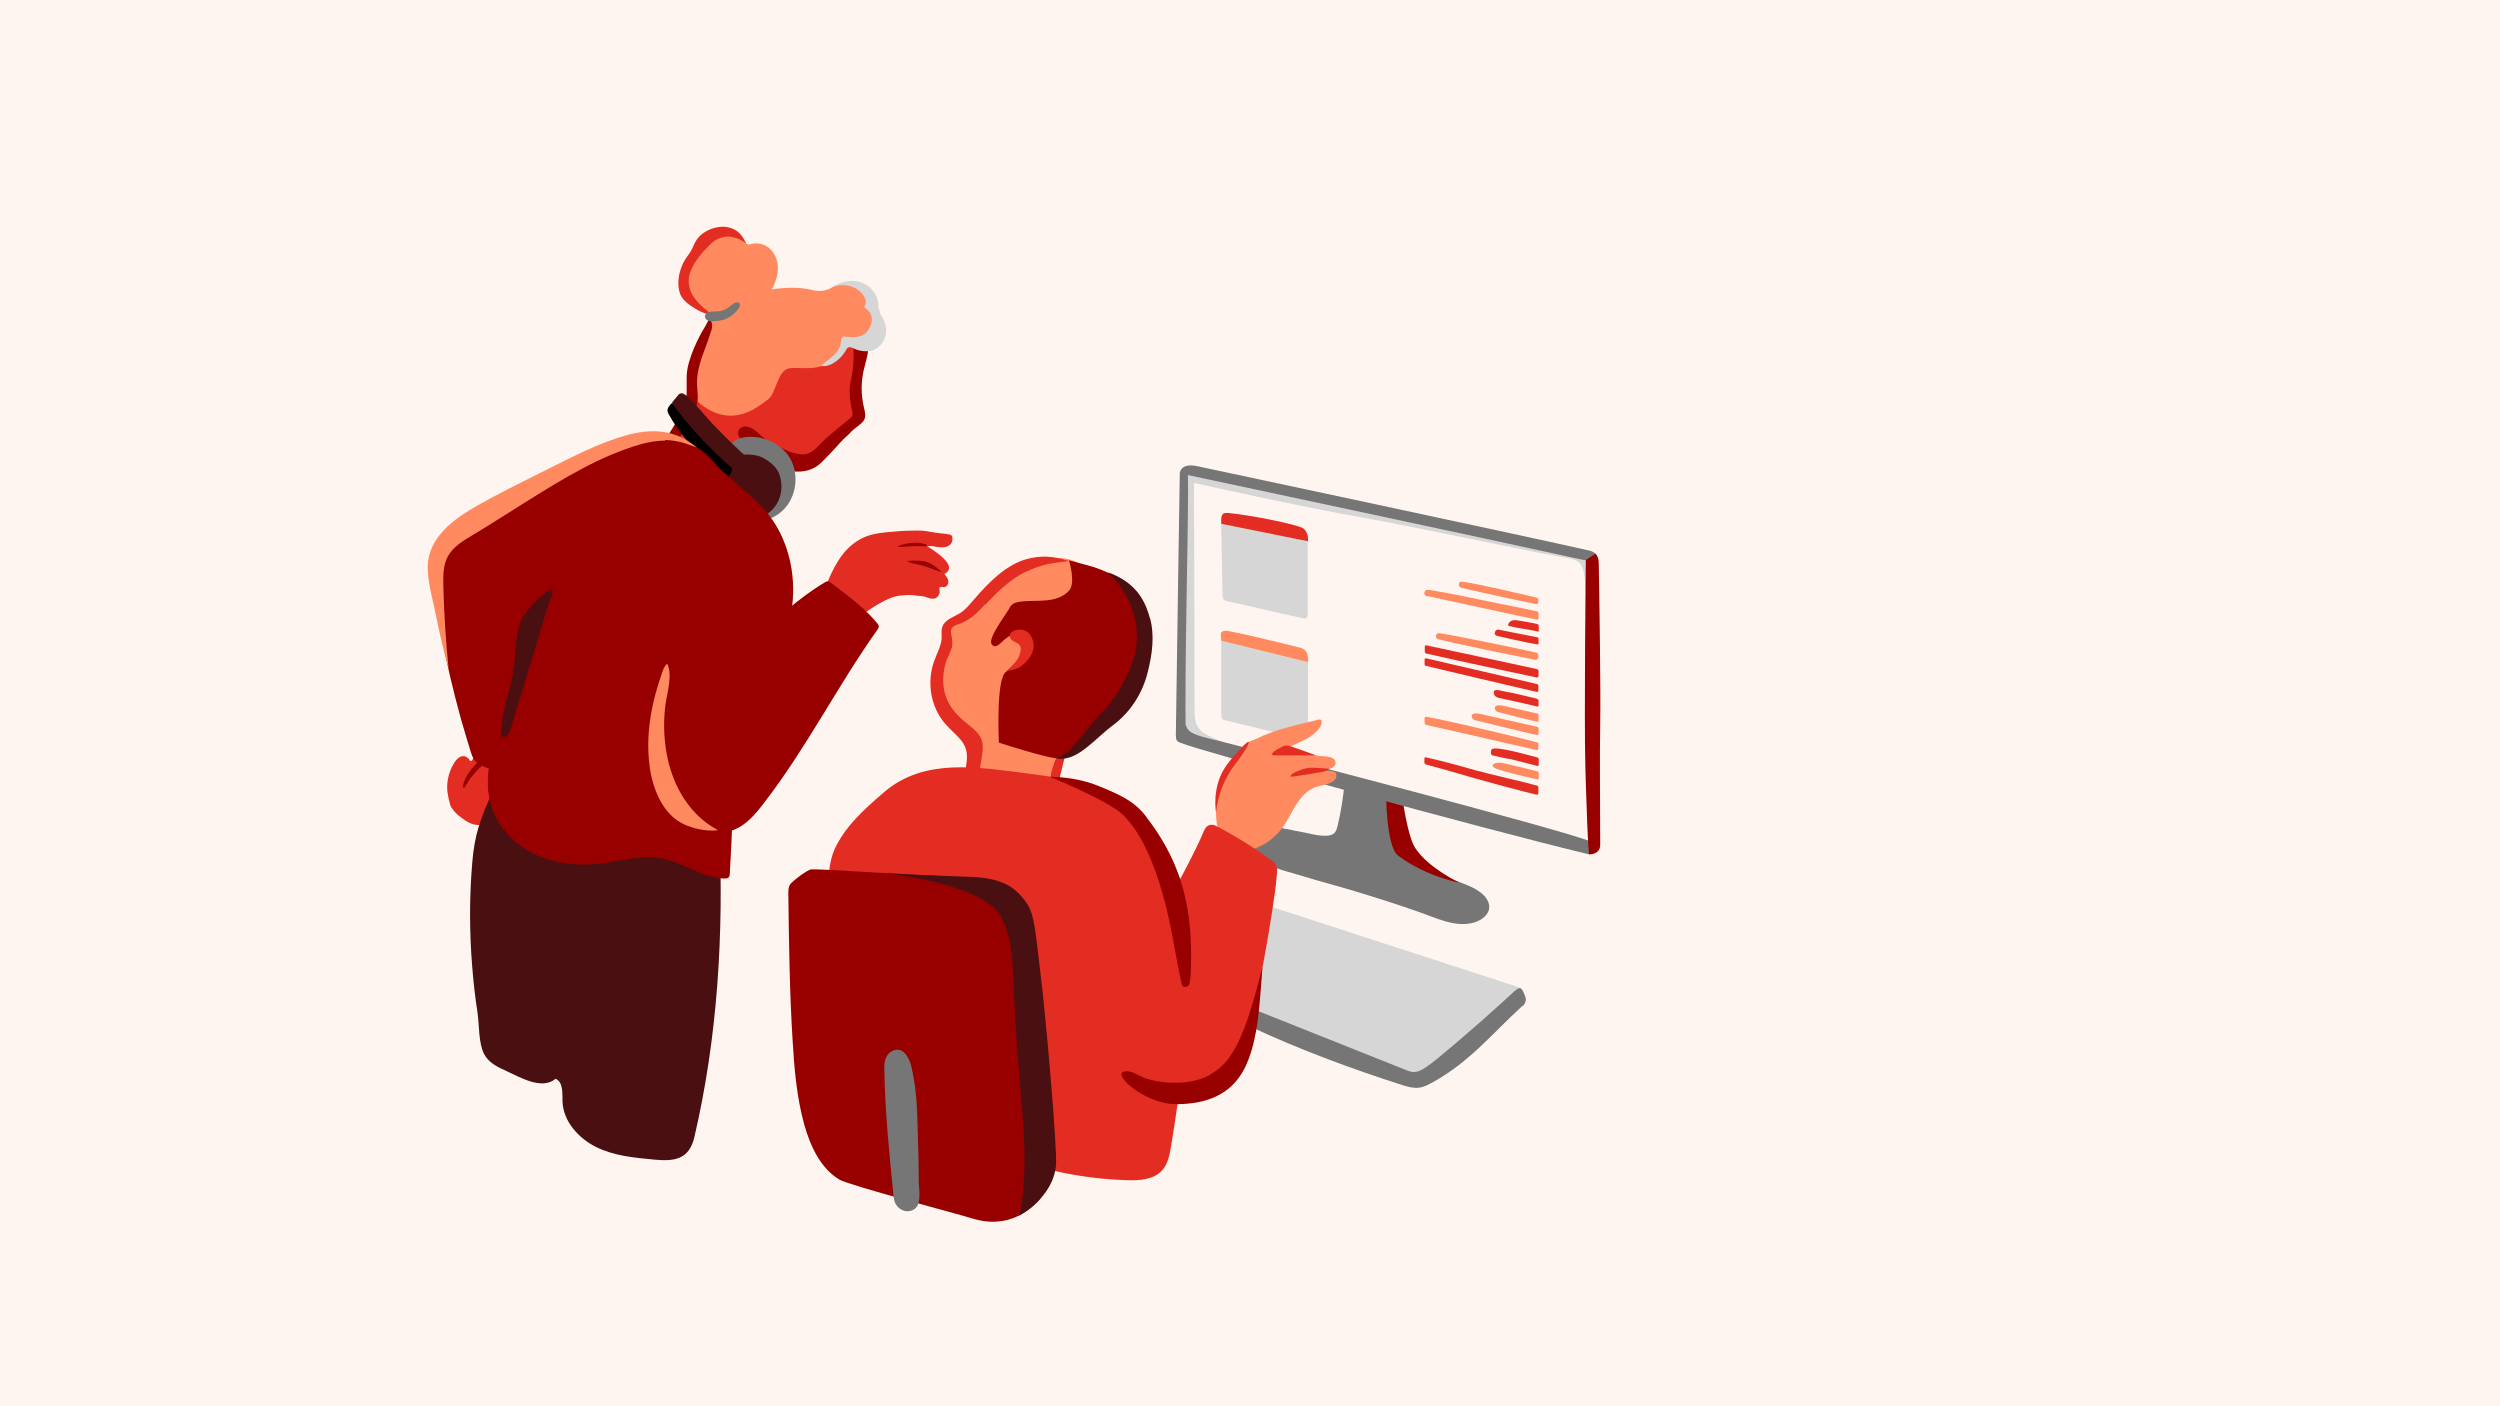
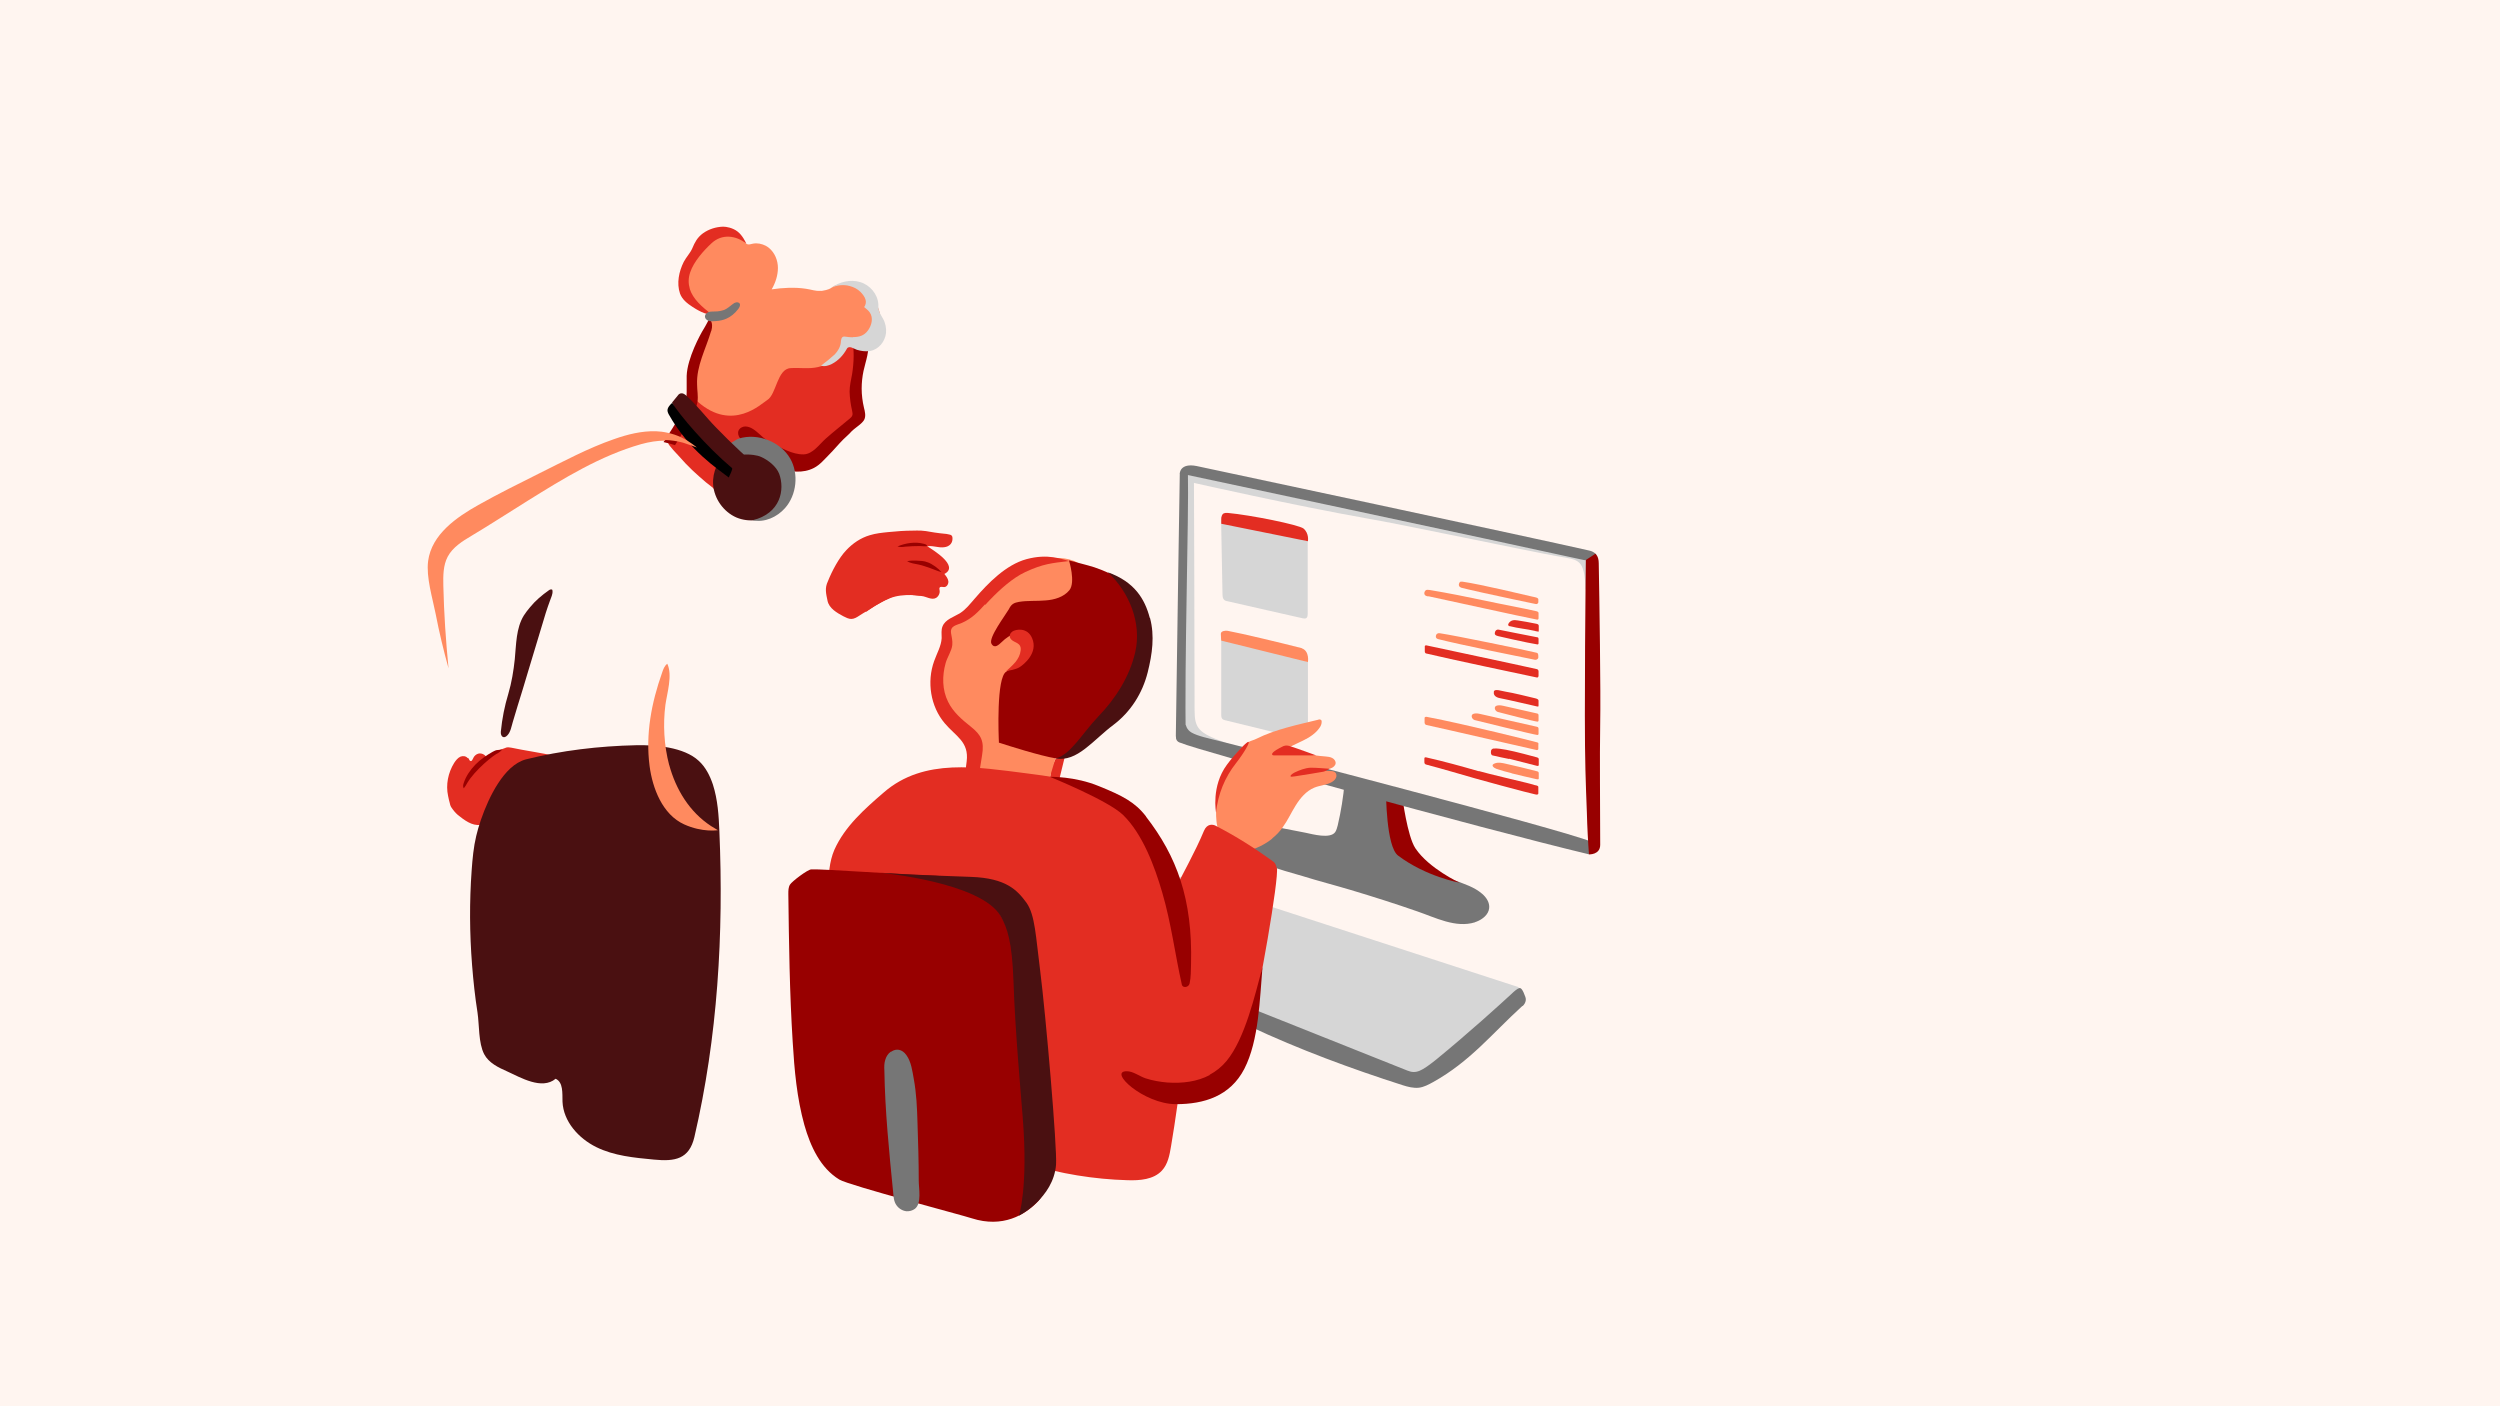
<svg xmlns="http://www.w3.org/2000/svg" id="svg2" version="1.1" viewBox="0 0 1200 675">
  <defs>
    <style>
      .st0 {
        fill: #d6d6d6;
      }

      .st1 {
        fill: #980000;
      }

      .st2 {
        fill: #fff5f0;
      }

      .st3 {
        fill: #767676;
      }

      .st4 {
        fill: #ff8a5f;
      }

      .st5 {
        fill: #e32d22;
      }

      .st6 {
        fill: #4a1011;
      }
    </style>
  </defs>
  <rect class="st2" width="1200" height="675" />
  <g id="g12">
    <g id="g18">
      <path id="path20" class="st5" d="M224.7,363.8c0,.1.2.2.3.4.2.5.5,1.1,1,1.1.5,0,.7-.5.9-.9.3-.7.7-1.4,1.3-1.9.8-.7,1.8-1,2.8-.8,1,.2,1.9.8,2.4,1.6,0,.1.2.3.3.4.4.3,1,0,1.3-.4,1.9-1.6,3.5-3.1,5.9-3.7.8-.2,1.5-.6,2.2-.8.8-.2,1.6,0,2.4.1,5.4,1.2,15.2,2.6,20.5,3.9.2,0-10.1,24.1-15.5,29.3-1.4,1.4-3.3,2.4-5.1,3.2-2.5,1.1-5.6,2.4-8.3,1.2-1.1-.5-2.2-1.1-3.5-1.2-1,0-2,.4-3,.6-4,.7-7.9-2.4-10.8-4.7-1.3-1.1-2.4-2.5-3.3-3.9-.3-.5-.5-1.2-.6-1.8-.3-1.1-.6-2.3-.8-3.4-1.2-5.4,0-11.2,2.9-15.9.8-1.2,1.7-2.4,3-3,1.2-.5,2.7-.3,3.5.7" />
    </g>
    <g id="g22">
      <path id="path24" class="st1" d="M239.3,361.3c.5-.2,1.8-1.5,1.8-1.5,0,0-1.3.1-2.2.2-.9,0-1.7.5-2.5.9-3,1.7-5.9,3.7-8.3,6.2-2.4,2.5-4.4,5.4-5.5,8.7-.3.9-.5,1.8,0,2.6.7-.8,1.2-1.7,1.7-2.6,3.6-6.1,12.7-13.6,15.1-14.5" />
    </g>
    <g id="g26">
      <path id="path28" class="st5" d="M506.8,364l-2.1,4.4-.6,4.5,4.4,1,2.5-10.2-4.2.4Z" />
    </g>
    <g id="g30">
      <path id="path32" class="st5" d="M412.3,173.2c0,1.6-.3,3.2-.7,4.7-.7,2.7-1.7,4.9-1.8,7.7-.1,2.9-.1,5.9.4,8.8.4,2.4,1.8,5.1.5,7.3-1.2,2-3.9,4.3-5.8,5.8-2.8,2.2-5.6,4.3-8.4,6.4-3.1,2.4-6.3,4.8-10,6.3-4.7,1.9-10,1.8-14.7-.2-2-.8-3.9-1.7-5.8-2.5-3.4-1.5-5.7-.8-8,1.9-2.1,2.5-4.2,5-6.3,7.6-.6.8-8.1,8.6-7.8,9.4-1.1-2.2-3.3-3.4-5.2-5-2.2-1.9-4.4-3.8-6.5-5.8s-4.1-4.1-6-6.3c-.6-.6-5.7-6-5.4-6.5,3-5,5.9-10,8.9-15,2.7-4.5,5.5-8.9,7.4-13.8,3.1-8,6.3-16,11.3-23,4.9-7,11.7-13,19.9-15.5,8.9-2.7,17.3.4,25.5,4,6.3,2.7,11.9,5.1,15.5,11.4,2.2,3.7,3.2,8,3.1,12.3" />
    </g>
    <g id="g34">
      <path id="path36" class="st1" d="M408.3,158.1c0-2.4.7-4.8,3.5-4.3,1.2.2,2.2,1.2,2.8,2.3,2.8,4.4,2.7,9.7,1.7,14.6-.5,2.5-1.3,4.9-1.8,7.3-.6,2.8-.9,5.7-.9,8.5,0,3.1.4,6.2,1.1,9.2.5,1.9,1,4.1.1,5.8-.3.6-.9,1.2-1.4,1.7-1.5,1.4-3.3,2.5-4.7,3.9-1.2,1.4-2.6,2.5-3.9,3.8-2.4,2.4-4.5,5-6.9,7.4-2.2,2.2-4.3,4.8-7.2,6.3-5.2,2.7-11.6,2.1-17-.2-5.4-2.4-9.9-6.3-14.2-10.2-.7-.6-1.1-1.3-1.8-1.8-.9-.6-1.8-1.2-2.5-2.1-.8-1-1.2-2.4-.7-3.6.5-1.2,1.9-2,3.2-2,1.3,0,2.6.5,3.7,1.2,2.4,1.5,4.2,3.7,6.5,5.3.8.6,1.7,1,2.6,1.5,4.5,2.3,9.9,5.5,15.2,5.4,4.5-.1,7.6-4.9,10.7-7.6,3.7-3.3,7.7-6.4,11.5-9.6.5-.4,1-.9,1.2-1.5.3-.7,0-1.5-.1-2.3-.7-3-1.1-6-1.2-9.1,0-2.9.7-5.6,1.2-8.4.9-5.7,1.1-11.5,0-17.1,0-.3-.1-.7-.2-1-.2-.8-.4-2-.4-3.3" />
    </g>
    <g id="g38">
      <path id="path40" class="st4" d="M393.8,139.6c-2.4.2-4.2-.6-7-1-5.2-.8-11.2-.5-16.4.3,1.8-3.1,3-6.7,3-10.3,0-3.6-1.5-7.3-4.3-9.6-1.7-1.4-4-2.2-6.2-2.2-2.9,0-4.1,1.9-5.9-1.4-.8-1.5-4.6-4.5-5.8-4.4-1.2,0-2.4-.1-3.5,0-2.5.1-5,.9-7.1,2.3-2.3,1.5-3.1,3.4-4.5,5.6-1.5,2.3-3.6,4.1-5.2,6.4-2.3,3.3-5.1,10.2-3.2,14.1.8,1.7,2.3,3,3.7,4.3,2.2,1.8,4.4,3.5,6.8,5.1.7.5,1.5,1,1.9,1.7.5.8.5,1.8.3,2.7-.6,3.8-3.2,7-5.1,10.3-3.5,6.2-7.2,23.3-.4,29.3,16.8,14.8,30.7.8,33.4-.8,4.4-2.7,4.7-15,11.2-15.3,4.4-.3,8.8.5,13.1-.5,3.4-.8,7.8-2.2,9.7-5.3,1.3-2,1.9-4.4,2.4-6.7,3.5,1.1,7.3,1.4,10.8.2,3.5-1.2,6.5-4,7.2-7.6.3-1.7.2-3.5-.1-5.2-.8-4.3-2.9-8.4-6.1-11.3-3.2-2.9-7.7-4.6-12-3.9-1.9.3-2.9,0-5.1,1.5-.8.6-1.7,1.2-4.8,1.7-.7.1,0,0-.6,0" />
    </g>
    <g id="g42">
      <path id="path44" class="st5" d="M331.1,138.7c1.5,4.8,5.9,8.7,10.2,11.9-1.9,1.1-7.6-2.4-8.9-3.3-2.5-1.6-5-3.6-6-6.4-1.7-5-.5-10.6,1.8-15.2,1.2-2.3,3.1-4.2,4.1-6.5,1.2-2.9,2.4-5.2,5.1-7.2,2.8-2,6.2-3.1,9.7-3.2,1.5,0,4.6.5,7,2.4,2.2,1.7,3.7,4.8,4.1,5.7-4.9-3.9-11.6-4.8-16.6-.2-3.9,3.6-8.6,8.9-10.3,14-1,2.9-.9,5.5-.2,7.9" />
    </g>
    <g id="g46">
      <path id="path48" class="st0" d="M409.5,161.8c2.8,0,5.3-.6,7.2-3.3,1.7-2.4,2.6-5.9.8-8.5-.7-1-1.7-1.8-2.7-2.6.7-1,1-2.2.7-3.4-.3-1.4-1.5-2.9-2.5-3.9-1.4-1.4-3.2-2.3-5.1-2.8-2.9-.8-6.1-.5-8.8.8,3.9-2.9,9.2-4.1,13.8-2.7,4.7,1.4,8.4,5.8,8.7,10.6,0,.9,0,1.9.2,2.8.3,1.5,1.3,2.7,2,4.1,1.2,2.1,1.7,4.6,1.5,6.9-.5,4.2-3.5,8-7.8,8.7-2.1.3-4.2,0-6.2-.6-1.3-.4-3.8-2.3-4.8-.5-1.7,3.1-4.1,5.7-7.2,7.3-1.6.8-3.5,1.4-5.2.8,2.3-1.7,4.5-3.5,6.6-5.4,1.5-1.6,2.7-3.6,2.9-5.8.1-1.1.2-2.4,1.2-2.7.3-.1.7,0,1,0,1.2.2,2.4.3,3.6.3" />
    </g>
    <g id="g50">
      <path id="path52" class="st1" d="M341.3,159c-2.5,8.5-7.1,16.7-6.7,25.6,0,2.7.6,5.5.2,8.2-.5,3.4-2.7,6.9-4.3,9.9-2,3.7-4.2,7.4-6.5,11-1.8-.6-3.7-1.1-5.5-1.5.8-1.2,1.6-2.4,2.4-3.7,2.8-4.3,5.6-8.7,7.4-13.5.9-2.3,1.3-4.3,1.3-6.8,0-2.6,0-5.2,0-7.8.3-8.5,6.6-20,8.1-22.4.8-1.2,2.7-4.9,2.7-4.9,0,0,2.3,1.3,1,5.8" />
    </g>
    <g id="g54">
      <path id="path56" class="st6" d="M365.6,213.5c4.5,1.5,8.3,4.9,10.2,9.2,1.3,2.9,1.8,6,2,9.2.2,2.5.1,5-.7,7.4-.8,2.5-2.5,4.6-4.5,6.3-5.2,4.3-12.9,5.4-19.1,2.8-6.2-2.7-10.7-9-11.2-15.8-.8-12.3,11.2-23,23.2-19" />
    </g>
    <g id="g58">
      <path id="path60" class="st3" d="M354.7,210.5c9-2.8,20,1.6,24.6,9.6,4.2,7.3,3.1,17.5-2.5,23.8-3.8,4.3-9.9,7.1-15.5,5.8,13.5-3.3,15.5-14.8,12.7-22.3-1.4-3.6-5.4-6.6-8.5-8-1.2-.6-2.5-.8-3.7-1-3.6-.5-7.4-.3-10.5,1.4l-2.2-5.3c0-.1-.1-.3,0-.4,0-.2.2-.3.3-.4.8-.8,1.7-1.2,2.7-1.8.9-.6,1.7-1.1,2.7-1.4" />
    </g>
    <g id="g62">
      <path id="path64" class="st6" d="M358.5,226.1c.8-.5,1.1-1.5,1.2-2.4,0-.9-.2-1.8-.6-2.7-.9-1.8-2.3-3.1-3.8-4.4-4-3.7-7.8-7.5-11.6-11.4-4.9-5-9.2-10.8-14.5-15.5-2.5-2.2-3.9.2-3.9.2l-2.7,3.3s7.9,18.2,16.7,24c2,1.3,4,2.4,6.1,3.5,1.8,1,5.1,3.2,6.8,4.4,1.5,1.1,3.9,2.6,6.3.9" />
    </g>
    <g id="g66">
      <path id="path68" d="M322.6,193.3c3.6,5.9,16.4,21,28.8,31.4.4.3-1,3.3-1.6,4.5-5.3-4.2-19-12.8-28.8-30.3-.9-1.7-1.1-3,1.6-5.5" />
    </g>
    <g id="g70">
      <path id="path72" class="st3" d="M354.3,148.4c-3.5,4.5-7.4,5.5-10.5,5.7-1.1,0-3.6.6-4.9-.9-.8-.9-.6-2.1.2-2.8,1.8-1.6,3.9-.2,8.1-1.5,1.4-.4,3.5-2.1,4.6-3,2-1.7,4.9-.6,2.5,2.5" />
    </g>
    <g id="g74">
      <path id="path76" class="st6" d="M244.9,368.9c-8.4,7.8-14.2,23.4-16.3,32.3-1.3,5.4-1.8,11-2.2,16.5-1.1,15.2-1,30.4.2,45.6.6,7.6,1.4,15.1,2.6,22.7.9,6,.4,14.6,3.2,20,2.2,4.2,6.8,6.4,11.1,8.3,6.4,2.9,16.6,9,23.2,3.5,3.7,1.7,3.2,6.9,3.3,11,.4,9.5,7.7,17.6,16.2,21.8,8.5,4.2,18.2,5.1,27.7,6,10.1,1,16.9-.2,19.4-10.8,11.2-48,14.1-97.6,12-146.8-.3-7.6-.8-15.2-3.1-22.4-1.4-4.2-3.5-8.4-6.8-11.4-7.2-6.7-20.9-7.7-30.1-7.5-17.7.4-35.7,2.5-52.9,6.8-2.6.7-5.1,2.2-7.4,4.3" />
    </g>
    <g id="g78">
      <path id="path80" class="st4" d="M475,283.9c-6.3,6-11.7,12.6-20.1,16.3-.3.1-.7.3-.9.6-.1.2,0,.5,0,.7.4,10.7-6.5,21.3-3.1,32.1,3.4,10.7,17.6,15.2,18.9,25.9.6,4.9-1.1,9.7-3.1,14.2-.4.8-.8,1.8-.4,2.6.5,1,2,1.1,3.1,1,9.3-.8,32.6,2.2,32.6,2.2,0,0,2.3-7.9,4.7-15.7,1-3.3,2.4-3.4,4.3-6.3,4.1-6,8.3-12.1,10.5-19.1,2.4-7.7.7-12.8-1.1-20.2-.7-2.9-.4-5.8-1.4-8.7-1-3-2.7-5.8-3.1-9.1-.5-4.1,5.1-9.7,7.5-13.3,1.3-2,2.7-4,3.3-6.3.6-2.3.1-5-1.7-6.6-1.6-1.4-3.9-1.6-6-1.8-2.5-.2,1.7-1.9-5.8-3.9-10.4-2.7-23.3,3.7-31.9,9.8-2.3,1.6-4.4,3.4-6.4,5.3" />
    </g>
    <g id="g82">
      <path id="path84" class="st5" d="M406.3,264c-3.6,3.7-7,10.2-8.9,15-1.6,3.3-.9,5.9-.2,9.3.7,3.7,4.6,5.9,7.6,7.5,1.2.6,2.5,1.3,3.8,1.3,1.4,0,2.7-.8,3.9-1.6,5-3.1,10.2-6.7,15.7-9,4.7-2,9.4-.8,14.2-.4,2.2.2,4.8,2.1,6.9.9,1.2-.7,2-2.3,1.7-3.7,0-.4-.2-.8,0-1.2.4-.7,1.4-.3,2.2-.3,1.3,0,2.2-1.6,2-2.9-.2-1.3-1.1-2.4-1.9-3.4,7.4-3.8-5.6-11.6-8.2-13.3,1.8-.3,3.5.2,5.3.4,1.2.2,2.5.2,3.7-.1,1.2-.3,2.3-1.1,2.8-2.3.2-.5.3-1.1.3-1.6,0-.5,0-1.1-.4-1.5-.2-.3-.6-.4-1-.5-.5-.1-1-.2-1.4-.3-.6,0-5.7-.6-7.7-1-1.5-.3-3-.5-4.5-.6-1.4-.1-2.7,0-4,0-3.9,0-7.9.3-11.8.7-3,.3-6,.6-8.9,1.5-4.4,1.3-8.2,3.9-11.3,7.2" />
    </g>
    <g id="g86">
-       <path id="path88" class="st1" d="M367.6,245.4c9.1,10.7,13.4,25,13.1,39-.2,9.3-2.2,18.4-5.5,27.1-1.5,4-3.1,8.9-5.7,12.3-2,2.7-4.8,4.6-6.6,7.6-5.8,9.4-10.5,21.3-10.6,32.4-.2,18.5-.9,37-2,55.5,0,.6,0,1.3-.5,1.8-.5.5-1.3.6-2.1.6-10.1-.3-18.5-6.8-28-9.2-10.4-2.6-21.2.7-31.5,2-12.2,1.5-25.1-.3-35.6-6.7-6.5-4-12-9.9-15.2-16.8-1.7-3.6-2.5-7.3-3.1-11.3-.2-1.1-.3-11,.6-10.6-5.4-2.2-7.2-2.6-8.9-8.1-1.6-5.4-3.3-10.7-4.8-16.1-3.7-13.4-6.9-26.9-9.4-40.5-1.3-6.9-2.5-14-2.2-21,.3-7.1,2.2-14.2,6.4-19.9,2.6-3.5,6.1-6.4,9.6-9.1,16.1-12.1,33.9-24.7,52.3-32.6,16.6-7.1,35.6-15.6,53.8-8.4,5.4,2.2,9.4,6.3,12.8,10.5,1.5,1.9,19.2,16.7,23.2,21.4" />
-     </g>
+       </g>
    <g id="g90">
      <path id="path92" class="st5" d="M472.9,290c-3.3,3.6-6.2,6.8-11.2,9-2.5,1.1-5.7,1.3-5.2,4.9.3,1.9.8,3.6.6,5.7-.3,2.9-2.4,5.8-3.2,8.7-1.7,6.1-1.7,12.8,1.2,18.6,2.4,4.9,6.6,8.5,10.9,11.9,5,4,6.5,7,5.4,13.7-.5,2.9-.9,5.9-1.4,8.8-.2.9-.3,1.9-1,2.6-1.7,1.5-5.2-.1-6.3,1.8.4-3.4.9-6.8,1.3-10.2,1.2-9.5-5.2-12-10.5-18.3-6.9-8.1-8.7-20-5.1-29.9,1.3-3.7,3.4-7.2,3.6-11,0-1.9-.3-3.9.4-5.6,1.3-3.4,5.5-4.6,8.3-6.3,3-1.9,4.8-4.4,7.2-7.1,6.3-7.3,14.9-16.2,24.8-18.9,10.4-2.8,16.8,0,20.5.9-8.4,1-12.5,1.3-21.1,5.3-6,2.8-12.2,8.4-16.8,13.2-.9.9-1.7,1.8-2.4,2.6" />
    </g>
    <g id="g94">
      <path id="path96" class="st1" d="M479.6,356.5c4.6,1.5,19.7,6.3,27.1,7.5,1.7.3,2.2,0,2.9,0,3.7-.7,7-3.7,10.1-5.8,7-5,13.6-10.6,19.1-17.2,3.3-4,7.8-9.5,8.9-14.7,1.1-5.3,1.8-11.2,2.5-16.6,1.5-12.1-.6-23.2-11.1-30.7-4.2-3-8.9-5-13.8-6.7-2.3-.8-12.2-3.3-12.2-3.3,0,0,3.3,10.5.2,14.3-2.7,3.3-7.2,4.6-11.4,4.9-4.3.4-8.6,0-12.8.7-1,.2-2,.4-2.9,1-.9.6-1.5,1.6-2,2.6-1.6,2.8-9.9,13.7-8.3,16.5,1.5,2.6,3.6.4,4.9-.8,2-1.9,4.1-3.6,7-4,2.7-.4,5.7.6,7.3,2.8,2.3,3.2-7.2,12.6-12.1,15.4-4.8,2.8-3.7,30.7-3.5,34.3" />
    </g>
    <g id="g98">
      <path id="path100" class="st5" d="M485.9,303.2c-.8.5-1.4,1.5-1.2,2.4.1,1.1,1.2,1.9,2.2,2.4,1,.5,2.2,1,2.7,2,.4.7.4,1.5.3,2.3-.2,2-1.2,3.9-2.5,5.5-1.3,1.6-4.4,4.3-4.4,4.3,0,0,2.4-.4,3.1-.6,1.1-.3,2.2-.6,3.2-1.2,2-1.2,9.2-6.9,6.1-14-2.2-5.2-7.7-4.4-9.6-3.1,0,0,0,0,0,0" />
    </g>
    <g id="g102">
      <path id="path104" class="st6" d="M552,296.6c2.3,8.6,1.1,17.3-1.1,26.1-2.5,10-8.1,18.9-16.4,25.2-9.8,7.3-17.5,18.1-27.8,16.1,7-1.5,12.7-11.9,20.5-20.1,8.3-8.6,15-19.1,17.7-30.8,3.2-13.8-2.7-28.7-13.1-38.4,12.8,4.6,17.7,12.8,20.1,21.9" />
    </g>
    <g id="g106">
      <path id="path108" class="st1" d="M430.8,262.3c1.2.4,2.4.3,3.7.1,2.4-.2,4.8-.3,7.2-.3.4,0,3.1.3,3.2,0,.3-.7-1.2-1-1.6-1.1-4-1.1-8.8-.3-12.5,1.3" />
    </g>
    <g id="g110">
      <path id="path112" class="st1" d="M445.2,269.9c-1.6-.7-3.4-.7-5.2-.8-1.6,0-3.2-.1-4.6.3,1.7,1,3.7,1.2,5.6,1.6,1.9.4,3.7,1.1,5.5,1.7,1.8.6,3.6,1.5,5.4,1.9-1.5-1.8-4.4-3.9-6.6-4.7" />
    </g>
    <g id="g114">
      <path id="path116" class="st4" d="M319.3,211.5c-3.8,0-7.6.6-11.6,1.7-19.6,5.6-37.1,16.4-54.3,27.1-9,5.6-17.9,11.4-27.1,16.9-4.4,2.6-9,5.5-11.4,10-2.2,4.2-2.2,9.1-2.1,13.9.3,13.3,1.2,26.5,2.5,39.7-2.4-8.6-4.5-17.4-6.2-26.2-1.5-7.6-4.6-17.5-3.6-25.3,1.7-12.9,13.8-21.1,24.1-26.9,9.6-5.4,19.5-10.3,29.3-15.2,11.7-5.8,23.4-12.1,35.8-16.4,6.5-2.3,13.3-4,20.2-3.8,3.3.1,8.1,1,12,2.9,4.3,2,7.6,4.9,7.6,4.9,0,0-5.2-1.9-6.6-2.3-3-.8-5.8-1.2-8.6-1.3" />
    </g>
    <g id="g118">
      <path id="path120" class="st5" d="M442.5,286s-7.8-2.8-13-2.2c-5.1.7-19,9-19,9l5.4.8s5.2-4,11.4-6.5c6.2-2.5,15.2-1.1,15.2-1.1" />
    </g>
    <g id="g122">
-       <path id="path124" class="st1" d="M325.3,329.1c.7-.3,1.5-.6,2.2-.9,12.7-5.2,24-11.9,34.1-21,10.9-9.9,21.7-20.2,34.4-27.7.4-.3.9-.5,1.4-.5.5,0,1,.4,1.4.7,7.9,6.1,15.9,11.7,22.2,19.4.4.5.8,1,.8,1.6,0,.7-.4,1.3-.8,1.8-19.1,26.9-33.9,56.5-54.2,82.8-4.1,5.4-8.7,10.9-15,13.2-8.6,3.1-18.3-.6-25.8-6-8.4-6-15.2-14.1-19.8-23.3-2.4-4.9-3.2-10.2-5.3-15.1-2.2-5.2-6.1-9-9.4-13.7,11.4-3.1,22.6-6.9,33.6-11.3" />
-     </g>
+       </g>
    <g id="g126">
      <path id="path128" class="st4" d="M321.2,367.1c3.2,11.8,9.7,22.6,20.1,29.4,1.1.7,3.3,2,3.3,2,0,0-7.4,1.2-16.2-2.8-10.4-4.7-15.2-17.3-16.6-28-2-15.3.9-30.4,6-44.8.5-1.5,1.1-3.3,2.5-4.3,2.6,5.5-.1,14-.9,19.7-1.2,9.3-.7,19.4,1.8,28.9" />
    </g>
    <g id="g130">
      <path id="path132" class="st3" d="M708,442.7c-9.2,2.9-19.1-2.3-27.6-5.2-10.6-3.7-21.3-7.1-32-10.3-7.7-2.3-15.5-4.3-23.2-6.7-5.7-1.7-11.4-3.1-16.9-5.4-4-1.6-9.8-4-10.8-8.7-.9-4,2.5-7.8,6.3-9.1,3.9-1.2,8-.5,12,.3,3.6.7,7.2,1.4,10.8,2.1,3.4.7,11.9,3.1,14.3-.3.6-.9.9-2.1,1.2-3.2,1.6-6.8,2.7-13.7,3.3-20.6.2-2.1,20.9,1.4,20.9,2,0,.9.1,1.8.2,2.7.5,5.5,1.2,10.9,2.8,16.2,4.4,14,15.8,21.3,29,26.1,4.6,1.7,9.4,3.2,13.1,6.4,2,1.7,3.7,4.2,3.4,6.9-.3,3.1-3.2,5.4-6.1,6.5-.2,0-.4.2-.6.2" />
    </g>
    <g id="g134">
      <path id="path136" class="st1" d="M666.3,380.5h-1s0,25.9,5.8,30.2c13.4,10.1,29.5,13,29.5,13,0,0-14.7-6.8-21.2-16.5-3.9-5.8-6.3-24.7-6.3-24.7h-3.5l-3.4-2Z" />
    </g>
    <g id="g138">
      <path id="path140" class="st2" d="M763.7,266v139.6l-194.6-51.5-.5-125.1,195.1,37Z" />
    </g>
    <g id="g142">
      <path id="path144" class="st0" d="M568.9,225.9c-3.4,40.1-2.7,126.8-1.5,128.8,1.2,2.1,21.9,7,21.9,7,0,0,7.8-2.1-1.2-5.3-12.8-4.5-14.7-6.8-14.7-15.5,0-34.3-.3-109.1-.3-109.1,0,0,47.7,10.8,83.8,17.2,12.4,2,78.5,15.9,90.6,18,10.6,1.9,12.9,1,13.6,16,7.1-2.8,2.3-8.7,1.5-15.4-4-2.5-40.9-11-40.9-11,0,0-124.1-21.4-152.9-30.7" />
    </g>
    <g id="g146">
      <path id="path148" class="st0" d="M728.8,473.8c-24.7-8-164.8-53.6-167-54.3-2.5-.8-5.7-2.6-10.1-.4-4.4,2.1-51.3,21.7-51.3,21.7l70,33.9,108.3,42.4,49.2-39.3s3.3-3,.9-3.8" />
    </g>
    <g id="g150">
      <path id="path152" class="st3" d="M730.8,482.8c-14.7,13.4-25.1,26.7-42.9,36.6-2.2,1.2-4.4,2.4-6.8,2.7-2.6.3-5.3-.4-7.8-1.2-24.7-7.9-49.8-17.2-73.3-28.2-23.3-10.9-48.4-18.8-68.7-34.6,1.8-.9,4-.1,5.9.6,32.7,13.1,134.2,53.5,138.4,55.2,4.2,1.7,6.8.2,13.6-5.2,15.5-12.6,31.2-26.9,36.4-31.7,1.1-1.1,2.8-2.5,3.6-2.7.9-.3,1.8.9,3,4.3.3.8.5,2.6-1.4,4.4" />
    </g>
    <g id="g154">
      <path id="path156" class="st0" d="M629.2,492.8c.7-.7,1.4-1.5,2.2-2.2.8-.7,1.5-1.3,2.4-1.8.9-.5,1.8-.9,2.6-1.5,2.7,1.1,8.6,2.9,11.9,5-2.3,1.4-4.5,2.7-6.8,4-.7.4-1.4.8-2.1,1.1-4.1-1.4-7.9-3-8.6-3.4-.4-.2-1-.5-1.9-.9.1-.1.3-.2.4-.4" />
    </g>
    <g id="g158">
      <path id="path160" class="st0" d="M629.6,478.2c2.1-1,4.2-2.3,6.1-3.6.9-.6,1.8-1.2,2.8-1.9,2.6,1.1,4.8,2.4,5.5,3.7,3.9,8-7.4,4.6-14.5,1.9,0,0,.1,0,.2,0" />
    </g>
    <g id="g162">
      <path id="path164" class="st0" d="M548.9,429.8c2.4-3.9,8.4-2.5,12.5-.5,1.7.8,3.5,1.6,5.2,2.4-2.1,1.5-4.2,3-6.3,4.5-.3.2-.5.3-.8.5-6.6-3.7-11-6.4-10.6-6.9" />
    </g>
    <g id="g166">
      <path id="path168" class="st3" d="M763.6,403.9c1.5.6,0,2.8.9,4.1,1,1.3-.5,1.1-1.7,2.1-52.6-12.6-188-50-196-53.5-4.1-1-1.6-5.7-1.6-5.7l4-3s.3,2.3,2.7,3.7c3.1,1.8,8.7,2.9,13,4,15.9,3.9,163.9,42.3,178.9,48.4" />
    </g>
    <g id="g170">
      <path id="path172" class="st3" d="M574.4,223.7c-8-1.6-8.1,3.5-8.1,3.5,0,0,153.1,32.6,193.9,41.6,2.9.6,6-2.6,6-2.6,0,0-.8-1.3-3.2-1.9-29.5-6.7-181-39-188.6-40.6" />
    </g>
    <g id="g174">
      <path id="path176" class="st3" d="M569.2,354c0,1.2-4.8,1.6-4.8-.8.5-38.4,1.9-126.1,1.9-126.1,0,0,3.8-3.3,3.9.2.5,19.9-1.8,93.7-1,126.7" />
    </g>
    <g id="g178">
      <path id="path180" class="st1" d="M762.7,410.1s5.4.3,5.4-4.6c0-17.4-.3-41.1,0-58.5.3-13.9-.4-60.5-.7-76.6,0-3.5-1.6-4.6-1.6-4.6l-4.6,3s-.9,76-.2,100.7c.2,6.9.4,13.7.7,20.6.1,3.4.2,6.9.4,10.3,0,1.4.6,9.7.6,9.7" />
    </g>
    <g id="g182">
      <path id="path184" class="st0" d="M588.8,288.5c7.6,1.7,35.4,8.1,36.6,8.3,1.4.3,2.3,0,2.3-2.2v-34.9l-41.6-11.7s.7,35.4.7,37.4c0,1.9.7,2.8,1.9,3.1" />
    </g>
    <g id="g186">
      <path id="path188" class="st0" d="M588,345.7c7.4,1.8,35.4,8.7,37.1,9,2,.3,2.7-.3,2.7-1.8v-35.2l-41.6-11.7v37.1c0,2,.7,2.3,1.8,2.6" />
    </g>
    <g id="g190">
      <path id="path192" class="st4" d="M624.8,311.1c-10.6-2.7-28.5-7-35.5-8.3-.9-.2-3.3,0-3.3,1.4s.2,3.3.2,3.3l41.6,10.3s.9-5.2-2.9-6.6" />
    </g>
    <g id="g194">
      <path id="path196" class="st5" d="M586.2,251.3c0-3.2-.2-5.4,3.1-5.1,11,1,34.2,5.7,36.4,7.5,2.8,2.4,2.1,6.1,2.1,6.1,0,0-34.3-6.9-41.6-8.4" />
    </g>
    <g id="g198">
      <path id="path200" class="st4" d="M610.7,402.4c1.9-1.5,3.6-3.3,5-5.3,2.4-3.3,4.1-7.1,6.3-10.6,2.2-3.5,5-6.8,8.8-8.4,2.6-1.1,5.6-1.2,8.1-2.5.9-.5,1.8-1.1,2.3-2.1.5-.9.4-2.2-.4-2.8-.6-.5-1.4-.6-2.2-.6-1,0-2-.2-3.1-.2,1-.5,2.2-.7,3.3-1.1,1.1-.4,2.2-1.3,2.3-2.4.1-1.1-.7-2.1-1.7-2.6-1-.5-2.1-.6-3.2-.7-6.7-.5-13.1-1.9-19.8-2.7,2.7-2.1,5.9-3.4,9-4.9,3.1-1.5,6.1-3.4,8-6.2.6-.8,1-1.8,1-2.8,0-.3,0-.7-.3-.9-.4-.4-1-.3-1.5-.1-9.8,2.4-20.5,4.6-29.5,9.1-1.3.7-2.8.9-4,1.7-1.5.9-2.8,2.2-3.9,3.5-8.2,9.2-12.5,22-11.3,34.3.2,1.8.5,3.7,1.4,5.3.9,1.5,2.4,2.6,3.8,3.6,2.2,1.5,4.4,3.2,6.8,4.4,2.3,1.2,4.9.6,7.2-.4,2.7-1.1,5.2-2.6,7.5-4.4" />
    </g>
    <g id="g202">
      <path id="path204" class="st5" d="M515.6,470c-2-1.1-3.8-3.1-3.9-5.4-.1-1.8.7-3.5,1.5-5,4.7-9.6,10.4-19.6,19.3-24.6,3.3-1.9,7.1-3,11.4-3.2,3.8-.2,7.6-.8,11.3-1.7,2.8-.7,5.6-1.7,8.5-1.6,1.6,0,2.6.5,4,1.2,1.5.7,2.7,2.3,4.2,3.5.5.1,1.6-.1,2.1,0,2.3.4,3.6,2.7,5.2,4.4.2.2.7.8.7.8,0,0,.9-.2,1.4-.3,1.3-.4,2.6-.7,3.9-.8,3.3-.3,5.8,1.7,3.1,4.4-2.5,2.5-7.6,3.9-10.8,5.1-7.7,2.9-15.8,5.1-22.9,9.3-1.4.8-4.1,2.1-4,4,0,.9.8,1.8,1.6,2,.8.2,1.7,0,2.4-.3,1.7-.7,3.2-1.8,4.9-2.6,2.4-1.2,5.1-1.9,7.8-2,1.2,0,2.6,0,3.5,1,.8.9.9,2.3.4,3.4-.7,1.6-2.3,2.4-3.5,3.5-1.5,1.3-2.9,2.6-4.5,3.8-3.1,2.4-6.5,4.4-10.2,5.9-2.6,1.1-4.5,2-7.4,2.1-5.5.3-9.9-1.7-15.1-2.8-5-1.1-10.4-1.4-15-3.9" />
    </g>
    <g id="g206">
      <path id="path208" class="st5" d="M631.9,362.6s-15.5,0-20.2,0c-.4,0-1,0-1.1-.5-.2-1.2,3.9-3.2,4.7-3.6.5-.3,1-.5,1.6-.6.8-.1,1.6,0,2.4.3,3,.9,12.5,4.4,12.5,4.4" />
    </g>
    <g id="g210">
      <path id="path212" class="st5" d="M635.3,370.4c-4.1.7-8.2,1.4-12.2,2-1,.2-1.9.3-2.9.4-.8.1-1-.2-.5-.8.5-.5,1.1-.9,1.7-1.2,2.3-1.1,5.1-2.2,7.7-2.3,3,0,6,.3,9,.5-.2.3-2.2,1.3-2.8,1.4" />
    </g>
    <g id="g214">
      <path id="path216" class="st1" d="M574.5,437.8c1.4.1,5.1.3,7.1,0-.9.3-2.6,1.2-3.1,1.4-1.2.5-2.4.9-3.7,1.1-2.5.5-4.8.3-7.3.2-.1,0-.3,0-.4,0-2.3,0-4.7.4-6.9,1-1.1.3-2.3.6-3.4,1-.6.2-1.1.3-1.7.5-.3,0-1.4.5-1.5.2,0-.1,0-.3.1-.4.1-.2.3-.3.5-.4.8-.5,1.6-.9,2.4-1.4.8-.5,1.7-.9,2.5-1.3,2.2-1,4.7-2.2,7.1-2.5,2.7-.3,5.5.3,8.2.6" />
    </g>
    <g id="g218">
      <path id="path220" class="st1" d="M561.4,434.9c-.3,0-.6.1-.9.2-1.2.2-2.3.5-3.5.7-.5,0-1,.2-1.5,0-.4-.1-.7-.6-.4-.9.1-.1.3-.2.5-.3.5-.2.9-.4,1.4-.6,2.4-.9,5-1.2,7.5-1.4.7,0,1.4-.1,2-.2.6,0,1.2,0,1.8,0,1.3,0,2.5,0,3.8.2,1.2.1,2.3.3,3.3,1,.5.3,1,.8,1.4,1.3-1.2-.8-2.8-1.1-4.3-1.1s-3.1.3-4.7.4c-.7,0-1.4,0-2,.1-.7,0-1.3.1-2,.2-.9,0-1.7.3-2.5.5" />
    </g>
    <g id="g222">
      <path id="path224" class="st5" d="M567.6,511c-1.5,13.1-3.3,26.2-5.5,39.2-.7,4.2-1.5,8.6-4.4,11.7-4,4.3-10.6,4.8-16.5,4.6-32.3-.9-64.3-10.6-91.6-27.9-10.5-6.7-20.8-15-25.4-26.7-3.6-9.2-3-20.1-10.9-26.7-7.3-6.1-14.6-11.1-16.3-21.5-.8-5,0-10.1.4-15.2,1.1-12.3-1.8-29.4,3.1-40.6,5-11.2,14.5-19.6,23.8-27.6,19.3-16.7,45.2-12,68.4-9.1,9.8,1.3,19.7,2.5,29.1,5.5,9.4,3,18.4,7.9,24.9,15.4,3.9,4.5,6.8,9.9,9.3,15.3,9.4,19.9,17.8,42.7,15.7,64.7-1.2,13-2.5,25.9-4,38.8" />
    </g>
    <g id="g226">
      <path id="path228" class="st1" d="M467.9,425.6c-7.6-5.3.9-1.3-8.2-1.8-7.5-.5.3-3.5-15.8-3.7-8.1-.1-49.4-3.1-54.5-2.8-1.8.1-9.3,5.8-10.2,7.3-.8,1.3-.8,2.9-.8,4.5.3,23.7.6,47.4,2.1,71.1.8,13.4,2,26.9,5.6,39.8,2.9,10.2,7.7,20.7,16.8,26.2,4.6,2.8,59.5,17.2,63.6,18.6,14.7,4.7,25.5-1.5,31.9-8.3,6-6.4,6.5-23.9,5.7-32.6-2.3-25.2-6.6-50.3-13-74.8-4.1-15.9-9-33.4-23-43.4,0,0,0,0-.1,0" />
    </g>
    <g id="g230">
      <path id="path232" class="st3" d="M427.6,504.8c-1.2.8-2.2,2.2-2.7,4-.5,1.6-.5,3.4-.4,5.1.3,19.4,2.3,39,4.2,58.3.2,2.2.3,4.5,1.6,6.3,1.1,1.6,2.9,2.7,4.8,2.9,1.4.1,2.9-.3,4.1-1.2,3.3-2.7,1.8-9.7,1.8-13.3,0-9.3-.3-18.6-.6-27.9-.2-7.1-.5-14.2-1.8-21.2-.7-3.8-1.2-8.1-3.5-11.3-2.1-3-5-3.3-7.3-1.7" />
    </g>
    <g id="g234">
      <path id="path236" class="st6" d="M490.9,536.3c2.7,33.9-1.8,47.2-1.8,47.2,0,0,16.5-8.4,17.8-24.4.6-7.9-4.8-70.9-7.7-93.9-2-15.3-2.3-26-6.5-31.9-4.4-6-9.7-11.8-26.6-12.4-28.3-.9-43.7-2-43.7-2,0,0,48.8,4.5,58,21,3.1,5.6,5.4,11.8,6.1,31.5.7,22.3,3.4,52.2,4.4,64.8" />
    </g>
    <g id="g238">
      <path id="path240" class="st4" d="M726.5,287.7c-6.9-1.4-23.9-5.2-25.1-5.6-1.1-.4-1.3-1.2-1.1-1.8.2-.7.4-1.3,1.7-1.1,8.9,1.3,29.7,6.3,33.6,7.2.8.2,2.8.4,2.8,1.3,0,.9,0,1.4,0,1.4,0,0-.2,1.1-1.4.8-1.2-.2-7-1.5-10.5-2.2" />
    </g>
    <g id="g242">
      <path id="path244" class="st4" d="M685.5,286.3c-1.5-.3-1.6-.7-1.8-1.2-.2-.6.3-1.7.9-1.9.5-.2,1.1,0,1.7,0,9,1.5,18,3.3,26.9,5.2,4.4,1,20.3,4,23.9,4.9.4.1,1.4.2,1.4,1v2.5c0,.6-.5.7-.8.6-6.6-1.2-42-9.1-52.1-11.2" />
    </g>
    <g id="g246">
      <path id="path248" class="st5" d="M724.7,300.6c-.3,0-.5-.2-.7-.4-.2-.3,0-.7.2-1.1,1.1-1.5,2.5-1.6,4.3-1.3,3.4.6,4.7.7,8.4,1.5,1.2.2,1.7.4,1.7,1.1s0,1.2,0,2.2-.4.5-.6.5c-.5,0-1-.2-1.4-.3-3.8-.9-8-1.2-11.7-2.2" />
    </g>
    <g id="g250">
      <path id="path252" class="st5" d="M719.8,305.5c-1-.2-2.4-.5-2.3-1.5.1-1.7,1.4-1.9,1.7-1.8,2.6.5,13.8,2.8,18.7,3.7.2,0,.6.1.6.8s0,1.8,0,2.2-.5.5-.7.4c-1.6-.3-3.2-.6-4.8-.9-4.4-.9-8.8-1.9-13.2-2.9" />
    </g>
    <g id="g254">
      <path id="path256" class="st4" d="M689.2,305.6c0-1.7,1.5-1.8,2.2-1.6,6.8,1,40,7.8,46.1,9.3.9.2.9,1,.9,2.2,0,.9-1,1.3-1.6,1.2-7.1-1.4-36.2-7.3-46.4-9.9-1-.2-1.2-.9-1.2-1.2" />
    </g>
    <g id="g258">
      <path id="path260" class="st5" d="M737.7,321.2c.3,0,.8.4.8,1v2.1c0,.7-.4,1-.8.9-6.2-1.3-43.1-9.1-53-11.5-.3,0-.8-.3-.8-1v-2.5c0-.4.6-.5.9-.4,3.1.7,44.2,9.4,53,11.4" />
    </g>
    <g id="g262">
-       <path id="path264" class="st5" d="M738.4,329.3v2.3c0,.4-.5.6-.7.5-1.1-.2-2.2-.5-3.2-.7-8.2-1.9-40.7-9.5-50.1-11.8-.2,0-.6-.1-.6-.8v-2.3c0-.5.4-.5.8-.5,6.7,1.5,46.8,10.9,53,12.3.5.1.8.3.8,1" />
-     </g>
+       </g>
    <g id="g266">
      <path id="path268" class="st4" d="M738.4,357.2v2.3c0,.5-.7.6-.9.5-3.5-.7-43.9-10.1-52.8-12-.4,0-.9-.6-.9-1.1v-2.3c0-.5.7-.6,1.1-.5,18.4,3.5,52.3,12,52.8,12.2.5.1.8.3.8,1" />
    </g>
    <g id="g270">
      <path id="path272" class="st5" d="M724.3,364.3c-2.5-.5-5.4-1.1-7.9-1.7-.7-.2-.9-1.2-.7-2.2,0-.5.6-1,1.1-1.1,2.1-.2,4.1.3,6.2.6,4,.7,13.5,3.3,14.6,3.6.3.1,1,.2,1,.9v2.8c0,.5-.5.5-.9.4-3.3-.8-13.2-3.4-13.3-3.4" />
    </g>
    <g id="g274">
      <path id="path276" class="st4" d="M725.5,371.1c-2.4-.6-4.8-1.2-7.1-2-1.4-.5-3.2-1.9-.8-2.7,1.6-.6,3.5-.2,5.2.2,3.3.7,11.9,2.8,14.9,3.6.4.1.9.2.9.9v2.4c0,.5,0,.7-1.1.5-2.7-.6-9.2-2.1-11.9-2.8" />
    </g>
    <g id="g278">
      <path id="path280" class="st5" d="M717,332c.4-1.6,3.7-.3,5.7,0,3.3.5,11,2.4,14.3,3.2.7.2,1.5.4,1.5,1.2s0,1.4,0,2.2-.3.5-.7.5c-2.4-.5-13.2-3.1-17.9-4-2.2-.4-3.2-1.7-2.8-3.1" />
    </g>
    <g id="g282">
      <path id="path284" class="st4" d="M719.1,341.8c-1.7-.5-2.1-2.5-.9-3,.8-.3,1.7-.4,3.4,0,3.3.7,13,2.9,15.9,3.6.5.1,1,.2,1,.9v2.6c0,.3-.3.5-.5.5-2-.2-16.4-4-18.8-4.6" />
    </g>
    <g id="g286">
      <path id="path288" class="st4" d="M708,345.7c-1.7-.5-2.1-2.5-.9-3,.8-.3,1.7-.4,3.4,0,3.3.7,24.1,5.4,27,6.1.4.1,1,.2,1,.9v2.6c0,.3-.3.5-.5.5-2-.2-27.5-6.5-29.9-7.1" />
    </g>
    <g id="g290">
      <path id="path292" class="st5" d="M709.8,370.1c4.8,1.4,20.4,5,23.1,5.7,1.1.3,2.4.6,3.6,1,.7.2,1.9.2,1.9,1v3c0,.7-.7.7-1.5.5-2.2-.4-27.8-7.2-39.7-10.8-4.2-1.2-8.4-2.4-12.6-3.5-.6-.1-.9-.6-.9-1.1v-1.8c0-.8.7-.6,1.1-.5,8.4,1.9,16.7,4.2,25,6.6" />
    </g>
    <g id="g294">
      <path id="path296" class="st5" d="M593.3,366.3c-5.4,6.8-8.7,15-9.6,23.7,0,0-2.4-12.6,5.2-22.9,3.9-5.3,9.1-10.6,10.2-11,1.4-.4-2.1,5.5-5.8,10.2" />
    </g>
    <g id="g298">
      <path id="path300" class="st5" d="M612.8,416.5c-.3-1.3-.8-2.4-1.7-3-8.8-6.4-18-12.2-27.7-17.2-1.2-.6-4-1.1-5.5,2.5-4.2,10.1-10.1,20.4-15.7,31.6-5.6,11.2-16.7,15-26,23.3-4.3,3.9-9.1,8-11.9,13l.8-2.4c-5,7.7-7.6,17.1-6.5,26.3,1.1,9.1,6.3,17.9,14.2,22.5,4.2,2.4,8.1,2.4,12.5,3.4,4.6,1,8.8,3.1,13.6,3.8,8.1,1.3,16.6,1.6,24.2-1.4,10.7-4.3,14.1-15.1,17-26.2,4.2-15.9,13.9-71.1,12.8-76.1" />
    </g>
    <g id="g302">
      <path id="path304" class="st1" d="M580.6,515.9c3-1.6,5.8-3.8,8.2-6.7,8.8-10.7,13.6-31.6,17.2-45-1.3,15-1.7,35.2-8.7,48.8-6.8,13.2-19.4,17-32.8,17-15.6,0-33-16.1-23.5-15.8,2.9,0,6.1,2.5,8.9,3.4,3.4,1.1,6.9,1.7,10.4,2,7.3.5,14.4-.4,20.4-3.6" />
    </g>
    <g id="g306">
      <path id="path308" class="st1" d="M550.1,391.9c-5.3-6.9-11.4-10-22.5-14.5-11.8-4.9-23.6-4.5-23.6-4.5,0,0,27.9,11.3,35.1,18.3,9.3,9.1,15.1,24.5,18.8,37.3,4.3,14.7,6.1,29.5,9.4,44.2.4,1.6,3.2,1.4,3.7-.6.7-3,.6-6.4.7-9.4.8-31.3-6.9-51.7-21.6-70.7" />
    </g>
    <g id="g310">
      <path id="path312" class="st6" d="M264.9,282.9c0,0,.1,0,.1.1.1.1.2.4.2.6.2,1.5-.7,3.3-1.2,4.7-.7,1.9-1.4,3.9-2,5.8-2.9,9.5-5.7,19-8.6,28.5-1.6,5.4-3.2,10.7-4.9,16.1-.8,2.7-1.6,5.4-2.4,8-.6,2-1,4.6-2.5,6.2-1.8,2-3.4.6-3.2-1.7.6-6.2,1.8-12.3,3.6-18.2,1.6-5.4,2.5-11,3.1-16.6.7-7.2.6-14.8,4.3-20.9.9-1.4,1.9-2.7,3-4,2.6-3.2,5.7-5.8,9.1-8.2.4-.3,1-.5,1.3-.3" />
    </g>
  </g>
</svg>